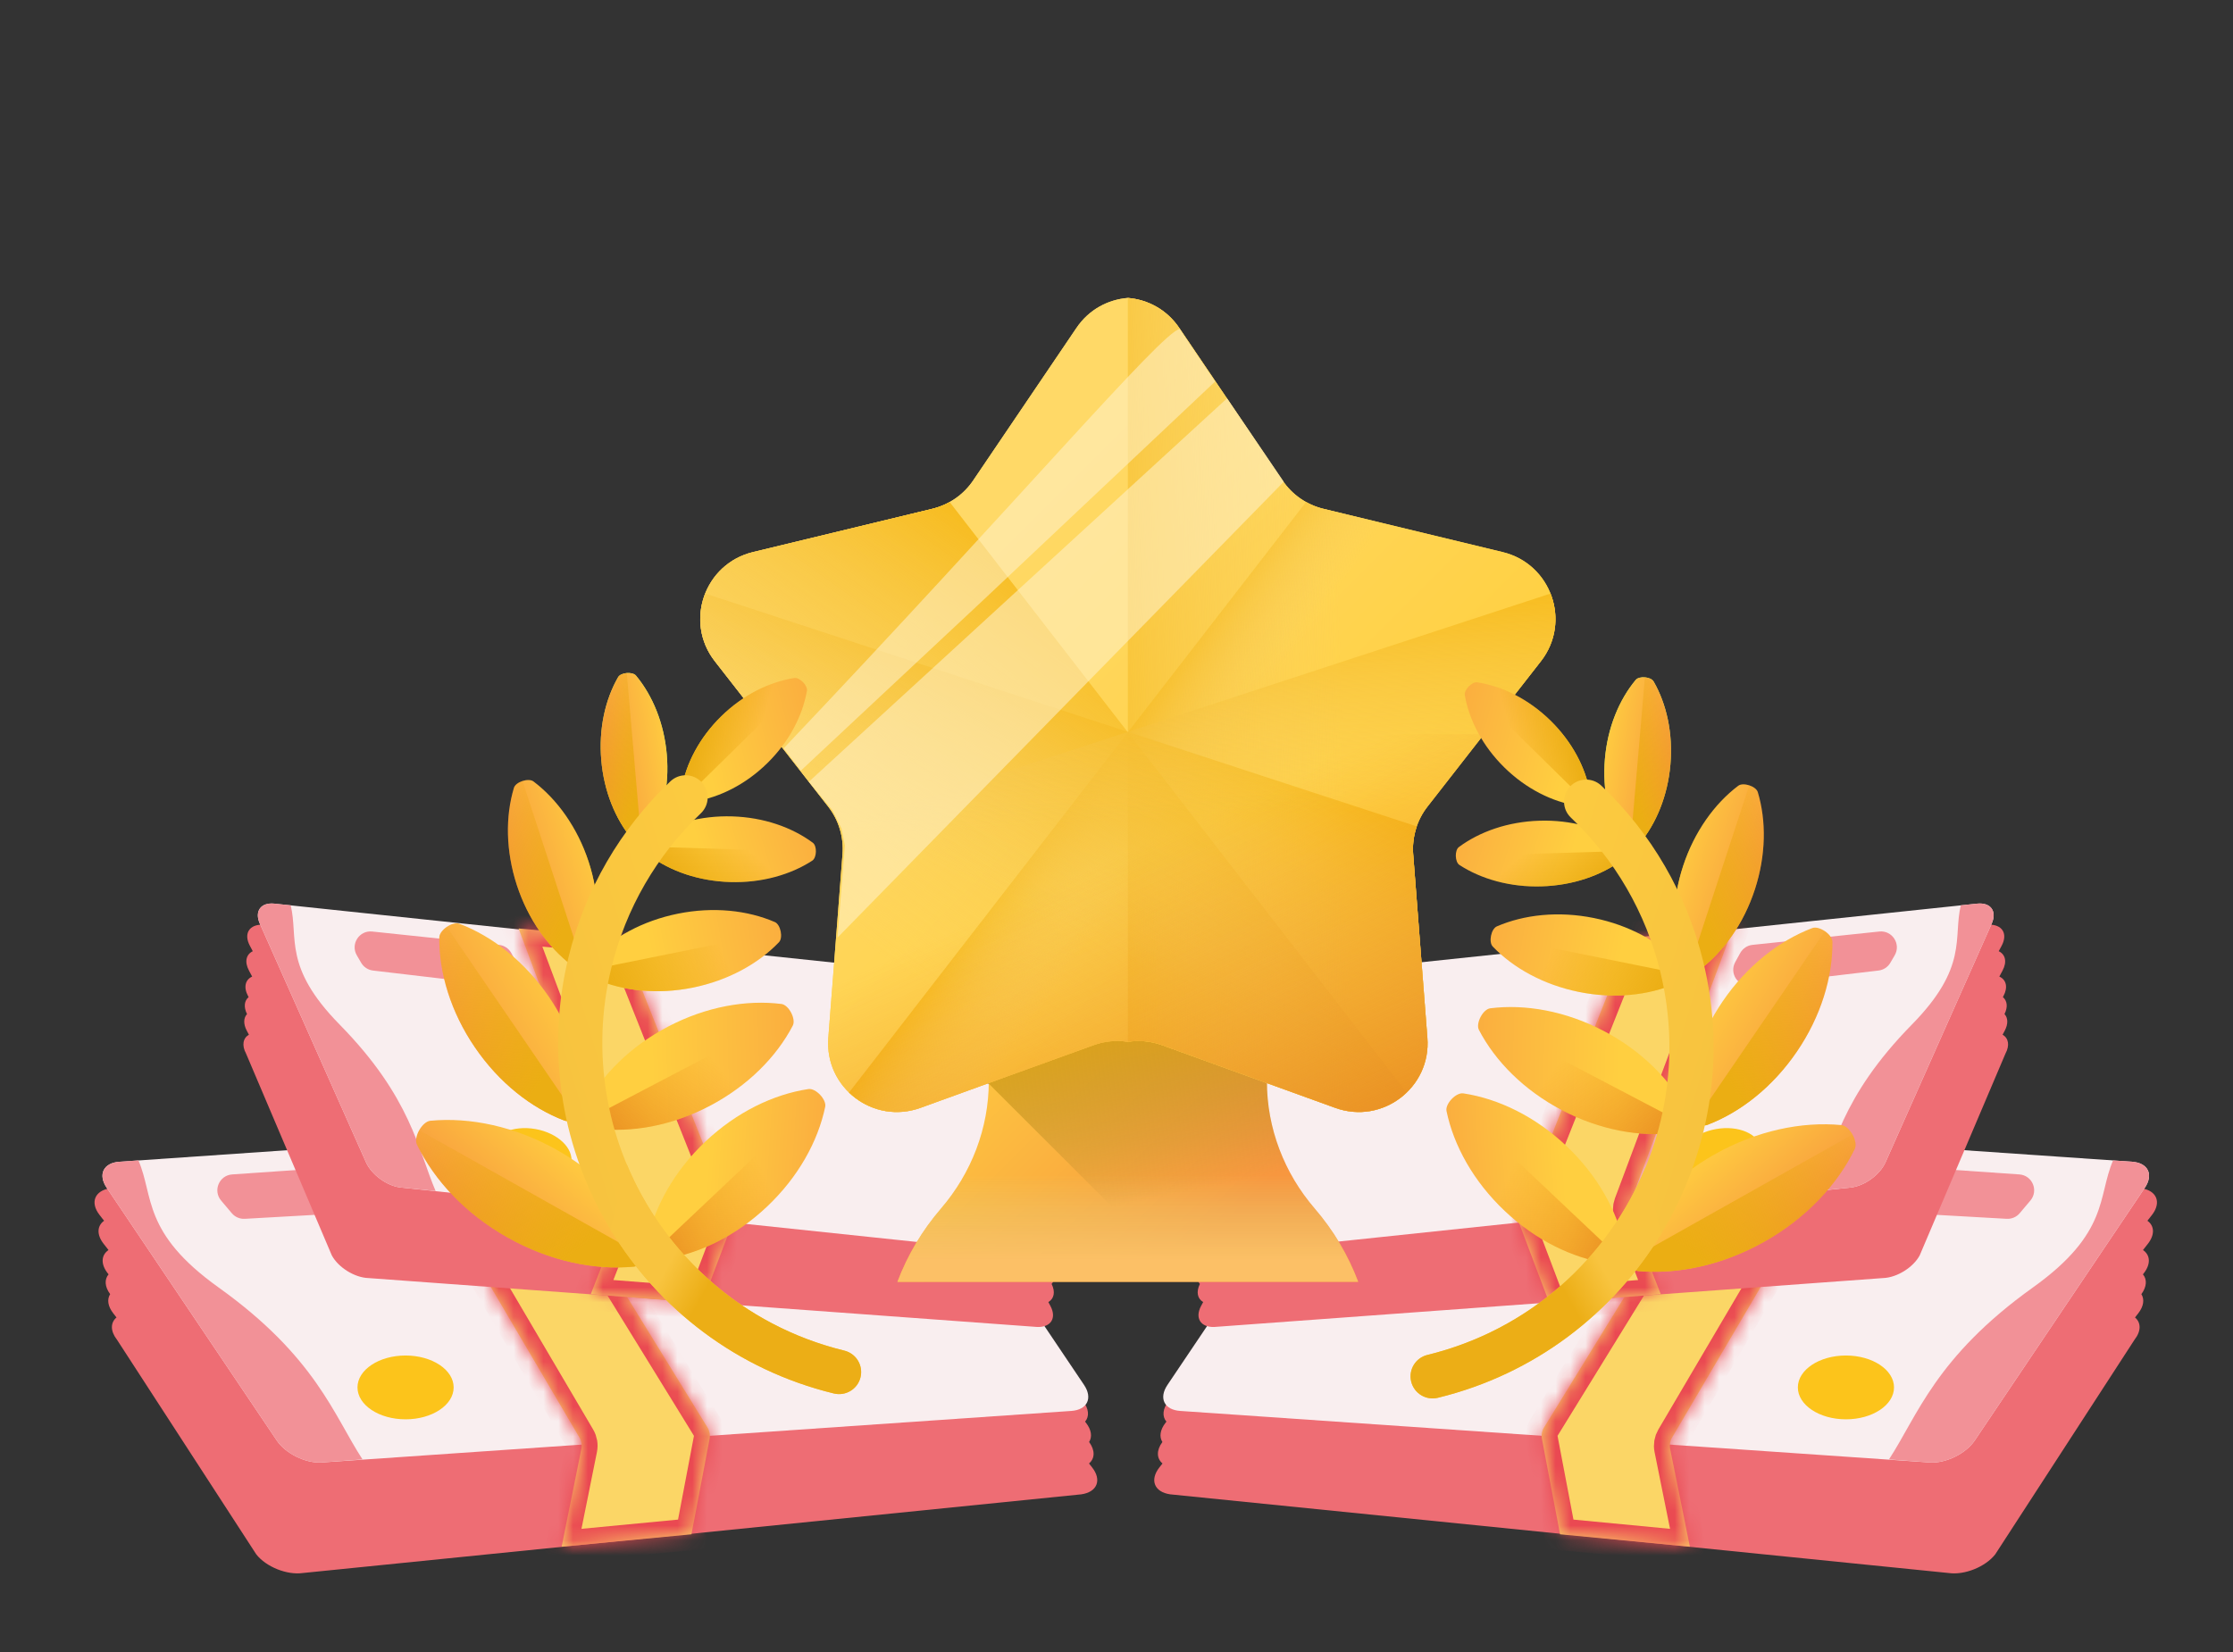
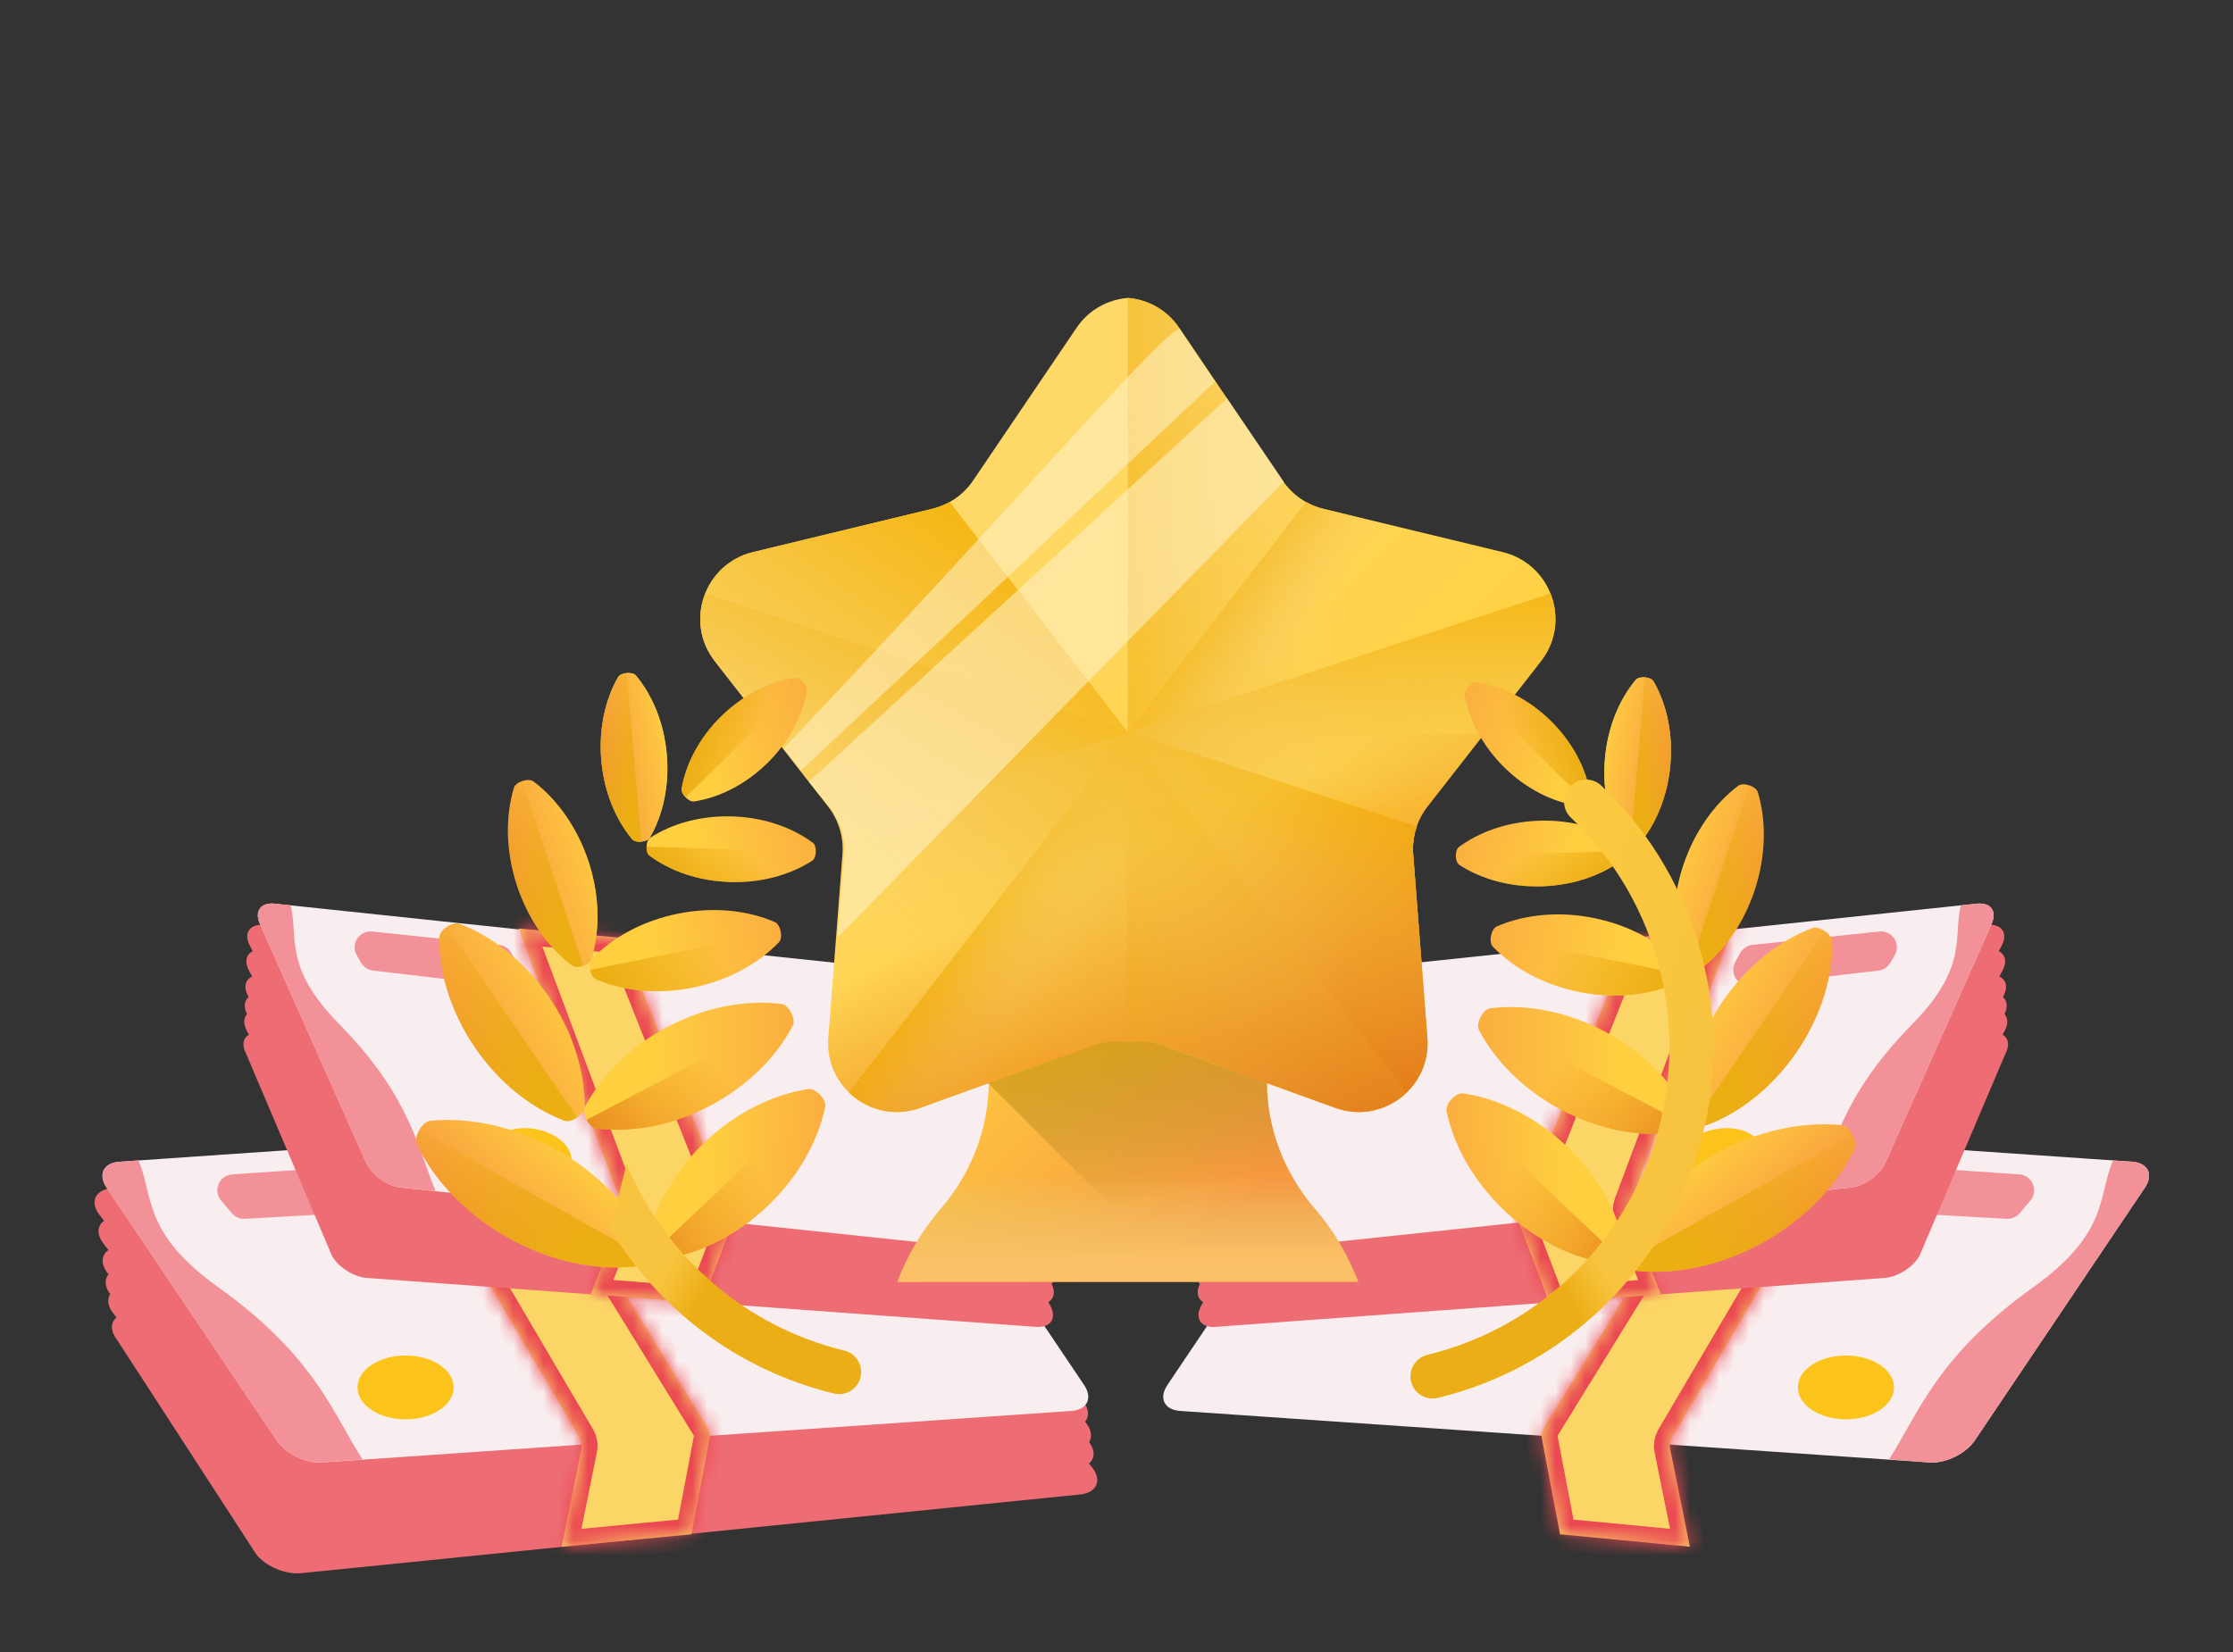
<svg xmlns="http://www.w3.org/2000/svg" width="150" height="111" viewBox="0 0 150 111" fill="none">
  <rect x="0" y="0" width="150" height="111" fill="#333333" stroke="none" />
  <g id="absolute" clip-path="url(#clip0_245_3622)">
    <g id="Group 1000008961">
      <g id="Group 1000008962">
        <g id="Group 1000008960">
          <g id="Group 1000008925">
            <path id="Union" d="M6.694 81.643C6.031 80.797 6.356 79.989 7.42 79.838L58.225 75.198C59.289 75.046 60.689 75.609 61.352 76.455L72.412 92.867C72.895 93.484 72.886 93.382 72.415 93.718L72.714 94.099C73.204 94.725 72.905 93.384 72.415 93.718L72.741 94.134C73.154 94.661 73.184 95.174 72.89 95.522L72.944 95.591C73.323 96.074 73.379 96.545 73.16 96.888C73.576 97.455 73.549 97.999 73.153 98.332L73.364 98.6C74.027 99.446 73.702 100.254 72.638 100.406L20.34 105.693C19.276 105.844 17.876 105.281 17.213 104.436L7.861 90.022C7.401 89.434 7.417 88.866 7.825 88.522L7.615 88.253C7.236 87.77 7.18 87.3 7.399 86.956C7.027 86.449 7.01 85.961 7.293 85.625L7.239 85.556C6.748 84.93 6.799 84.325 7.289 83.991L6.963 83.575C6.479 82.958 6.521 82.361 6.992 82.024L6.694 81.643Z" fill="#EE6D74" />
            <g id="Vector">
              <path d="M7.166 79.807C6.566 78.916 6.949 78.133 8.021 78.059L58.369 74.596C59.442 74.522 60.797 75.185 61.397 76.077L72.82 93.054C73.42 93.946 73.037 94.728 71.965 94.802L21.617 98.265C20.544 98.339 19.189 97.676 18.589 96.784L7.166 79.807Z" fill="#F9EEEF" />
            </g>
            <path id="Vector_2" d="M7.166 79.807L18.589 96.784C19.189 97.676 20.544 98.339 21.616 98.265L24.354 98.061C22.432 95.123 21.222 91.183 14.683 86.506C9.533 82.823 10.345 80.38 9.298 77.969L8.021 78.059C6.948 78.133 6.566 78.916 7.166 79.807Z" fill="#F29197" />
            <path id="Vector 10470" d="M38.926 96.597L27.201 76.669L35.259 76L47.526 95.915C47.666 96.142 47.716 96.413 47.666 96.675L46.447 103.091L37.728 103.925L39.053 97.349C39.105 97.091 39.06 96.823 38.926 96.597Z" fill="#FBD666" />
            <g id="Mask group">
              <mask id="mask0_245_3622" style="mask-type:alpha" maskUnits="userSpaceOnUse" x="27" y="75" width="21" height="29">
                <path id="Vector 10473" d="M38.926 96.596L27.201 76.668L35.259 75.999L47.526 95.915C47.666 96.142 47.716 96.413 47.666 96.674L46.447 103.09L37.728 103.925L39.053 97.349C39.105 97.091 39.06 96.823 38.926 96.596Z" fill="#FBD666" />
              </mask>
              <g mask="url(#mask0_245_3622)">
                <path id="Vector 10472" d="M38.926 96.596L27.201 76.668L35.259 75.999L47.526 95.915C47.666 96.142 47.716 96.413 47.666 96.674L46.447 103.09L37.728 103.925L39.053 97.349C39.105 97.091 39.06 96.823 38.926 96.596Z" stroke="#EA4952" stroke-width="2.136" />
              </g>
            </g>
            <path id="Vector 10471" d="M26.005 78.193L15.595 78.911C14.723 78.971 14.289 79.996 14.852 80.665L15.57 81.516C15.787 81.773 16.111 81.913 16.447 81.894L26.925 81.301C27.792 81.252 28.241 80.242 27.696 79.565L26.911 78.589C26.692 78.317 26.354 78.169 26.005 78.193Z" fill="#F29197" />
          </g>
          <ellipse id="Ellipse 2557" cx="27.244" cy="93.222" rx="3.23" ry="2.144" fill="#FCC41B" />
        </g>
        <g id="Group 1000008925_2">
          <path id="Union_2" d="M16.785 63.547C16.35 62.734 16.744 62.1 17.665 62.13L61.246 65.742C62.167 65.772 63.266 66.455 63.7 67.267L70.605 82.763C70.922 83.355 70.93 83.267 70.482 83.482L70.678 83.848C70.999 84.449 70.945 83.272 70.482 83.482L70.696 83.881C70.967 84.388 70.915 84.825 70.616 85.075L70.651 85.142C70.899 85.606 70.877 86.011 70.641 86.269C70.908 86.809 70.805 87.264 70.422 87.486L70.559 87.744C70.994 88.556 70.6 89.191 69.679 89.161L24.742 85.874C23.821 85.844 22.723 85.161 22.288 84.349L16.529 70.794C16.227 70.23 16.325 69.752 16.721 69.522L16.583 69.264C16.335 68.8 16.357 68.394 16.593 68.137C16.354 67.654 16.412 67.239 16.701 66.998L16.665 66.931C16.344 66.33 16.476 65.826 16.939 65.617L16.726 65.218C16.409 64.625 16.533 64.127 16.98 63.913L16.785 63.547Z" fill="#EE6D74" />
          <g id="Vector_3">
            <path d="M17.455 62.066C17.081 61.225 17.52 60.621 18.436 60.717L61.458 65.255C62.374 65.352 63.42 66.112 63.794 66.954L70.922 82.98C71.297 83.822 70.858 84.426 69.942 84.329L26.92 79.791C26.004 79.695 24.958 78.934 24.583 78.092L17.455 62.066Z" fill="#F9EEEF" />
          </g>
          <path id="Vector_4" d="M17.455 62.066L24.583 78.092C24.958 78.934 26.004 79.695 26.92 79.791L29.262 80.025C28.075 77.259 27.637 73.753 22.809 68.836C19.007 64.963 20.055 63.021 19.528 60.83L18.436 60.717C17.52 60.62 17.081 61.224 17.455 62.066Z" fill="#F29197" />
          <path id="Vector 10470_2" d="M41.762 80.894L34.836 62.386L41.739 63.016L49.122 81.593C49.22 81.84 49.222 82.116 49.128 82.365L47.169 87.546L39.684 86.958L41.756 81.657C41.852 81.412 41.854 81.14 41.762 80.894Z" fill="#FBD666" />
          <g id="Mask group_2">
            <mask id="mask1_245_3622" style="mask-type:alpha" maskUnits="userSpaceOnUse" x="34" y="62" width="16" height="26">
              <path id="Vector 10473_2" d="M41.762 80.894L34.836 62.387L41.739 63.016L49.122 81.593C49.22 81.841 49.222 82.116 49.128 82.365L47.169 87.546L39.684 86.958L41.756 81.657C41.852 81.412 41.854 81.14 41.762 80.894Z" fill="#FBD666" />
            </mask>
            <g mask="url(#mask1_245_3622)">
              <path id="Vector 10472_2" d="M41.762 80.894L34.836 62.387L41.739 63.016L49.122 81.593C49.22 81.841 49.222 82.116 49.128 82.365L47.169 87.546L39.684 86.958L41.756 81.657C41.852 81.412 41.854 81.14 41.762 80.894Z" stroke="#EA4952" stroke-width="2.136" />
            </g>
          </g>
          <path id="Vector 10471_2" d="M33.521 63.487L25.004 62.59C24.134 62.498 23.529 63.434 23.969 64.189L24.259 64.688C24.428 64.979 24.724 65.173 25.058 65.212L33.621 66.221C34.484 66.323 35.101 65.406 34.681 64.644L34.344 64.033C34.176 63.727 33.868 63.523 33.521 63.487Z" fill="#F29197" />
        </g>
      </g>
      <ellipse id="Ellipse 2557_2" cx="35.645" cy="77.671" rx="2.769" ry="1.838" transform="rotate(9.956 35.645 77.671)" fill="#FCC41B" />
    </g>
    <g id="Group 1000008963">
      <g id="Group 1000008962_2">
        <g id="Group 1000008960_2">
          <g id="Group 1000008925_3">
-             <path id="Union_3" d="M144.549 81.644C145.213 80.798 144.888 79.989 143.824 79.838L93.019 75.198C91.954 75.047 90.554 75.61 89.891 76.456L78.832 92.868C78.348 93.484 78.357 93.382 78.828 93.719L78.529 94.099C78.039 94.725 78.338 93.385 78.828 93.719L78.502 94.134C78.089 94.662 78.059 95.174 78.353 95.522L78.299 95.592C77.92 96.075 77.864 96.546 78.083 96.889C77.667 97.456 77.695 97.999 78.09 98.332L77.88 98.6C77.216 99.446 77.541 100.255 78.606 100.406L130.903 105.693C131.967 105.845 133.367 105.282 134.03 104.436L143.382 90.022C143.842 89.435 143.826 88.866 143.418 88.522L143.628 88.254C144.007 87.771 144.063 87.3 143.844 86.957C144.216 86.45 144.233 85.961 143.95 85.625L144.004 85.556C144.495 84.93 144.444 84.325 143.954 83.991L144.28 83.575C144.764 82.958 144.722 82.361 144.251 82.024L144.549 81.644Z" fill="#EE6D74" />
            <g id="Vector_5">
              <path d="M144.078 79.807C144.678 78.916 144.295 78.133 143.222 78.059L92.874 74.596C91.802 74.522 90.446 75.185 89.846 76.077L78.423 93.054C77.823 93.946 78.206 94.728 79.278 94.802L129.627 98.265C130.699 98.339 132.055 97.676 132.655 96.784L144.078 79.807Z" fill="#F9EEEF" />
            </g>
            <path id="Vector_6" d="M144.078 79.807L132.655 96.784C132.055 97.676 130.699 98.339 129.627 98.265L126.889 98.061C128.811 95.123 130.021 91.183 136.56 86.506C141.71 82.823 140.898 80.38 141.945 77.969L143.222 78.059C144.295 78.133 144.678 78.916 144.078 79.807Z" fill="#F29197" />
            <path id="Vector 10470_3" d="M112.317 96.597L124.042 76.669L115.984 76L103.717 95.915C103.577 96.142 103.527 96.413 103.577 96.675L104.796 103.091L113.515 103.925L112.19 97.349C112.138 97.091 112.183 96.823 112.317 96.597Z" fill="#FBD666" />
            <g id="Mask group_3">
              <mask id="mask2_245_3622" style="mask-type:alpha" maskUnits="userSpaceOnUse" x="103" y="75" width="22" height="29">
                <path id="Vector 10473_3" d="M112.317 96.596L124.042 76.669L115.984 75.999L103.717 95.915C103.577 96.142 103.527 96.413 103.577 96.675L104.796 103.09L113.515 103.925L112.19 97.349C112.138 97.091 112.183 96.823 112.317 96.596Z" fill="#FBD666" />
              </mask>
              <g mask="url(#mask2_245_3622)">
                <path id="Vector 10472_3" d="M112.317 96.596L124.042 76.669L115.984 75.999L103.717 95.915C103.577 96.142 103.527 96.413 103.577 96.675L104.796 103.09L113.515 103.925L112.19 97.349C112.138 97.091 112.183 96.823 112.317 96.596Z" stroke="#EA4952" stroke-width="2.136" />
              </g>
            </g>
            <path id="Vector 10471_3" d="M125.238 78.193L135.648 78.911C136.52 78.971 136.954 79.996 136.391 80.665L135.673 81.516C135.457 81.773 135.132 81.913 134.796 81.894L124.319 81.301C123.451 81.252 123.002 80.242 123.547 79.565L124.333 78.589C124.552 78.317 124.89 78.169 125.238 78.193Z" fill="#F29197" />
          </g>
          <ellipse id="Ellipse 2557_3" cx="3.23" cy="2.144" rx="3.23" ry="2.144" transform="matrix(-1 0 0 1 127.229 91.078)" fill="#FCC41B" />
        </g>
        <g id="Group 1000008925_4">
          <path id="Union_4" d="M134.459 63.547C134.893 62.734 134.499 62.1 133.578 62.13L89.997 65.742C89.076 65.772 87.978 66.455 87.543 67.267L80.638 82.763C80.321 83.355 80.314 83.267 80.761 83.482L80.566 83.848C80.244 84.449 80.298 83.272 80.761 83.482L80.548 83.881C80.277 84.388 80.328 84.825 80.628 85.075L80.592 85.142C80.344 85.606 80.366 86.011 80.602 86.269C80.335 86.809 80.439 87.264 80.822 87.486L80.684 87.744C80.25 88.556 80.644 89.191 81.565 89.161L126.501 85.874C127.422 85.844 128.521 85.161 128.955 84.349L134.715 70.794C135.016 70.23 134.919 69.752 134.523 69.522L134.661 69.264C134.909 68.8 134.887 68.394 134.651 68.137C134.89 67.654 134.832 67.239 134.543 66.998L134.578 66.931C134.9 66.33 134.768 65.826 134.304 65.617L134.518 65.218C134.835 64.625 134.711 64.127 134.263 63.913L134.459 63.547Z" fill="#EE6D74" />
          <g id="Vector_7">
            <path d="M133.788 62.066C134.163 61.225 133.724 60.621 132.807 60.717L89.786 65.255C88.87 65.352 87.824 66.112 87.449 66.954L80.321 82.98C79.947 83.822 80.386 84.426 81.302 84.329L124.323 79.791C125.24 79.695 126.286 78.934 126.66 78.092L133.788 62.066Z" fill="#F9EEEF" />
          </g>
          <path id="Vector_8" d="M133.789 62.066L126.66 78.092C126.286 78.934 125.24 79.695 124.324 79.791L121.982 80.025C123.169 77.259 123.607 73.753 128.435 68.836C132.237 64.963 131.189 63.021 131.716 60.83L132.808 60.717C133.724 60.62 134.163 61.224 133.789 62.066Z" fill="#F29197" />
          <path id="Vector 10470_4" d="M109.482 80.893L116.407 62.386L109.505 63.015L102.122 81.592C102.023 81.84 102.021 82.115 102.115 82.365L104.075 87.545L111.56 86.958L109.487 81.656C109.392 81.411 109.39 81.139 109.482 80.893Z" fill="#FBD666" />
          <g id="Mask group_4">
            <mask id="mask3_245_3622" style="mask-type:alpha" maskUnits="userSpaceOnUse" x="102" y="62" width="15" height="26">
              <path id="Vector 10473_4" d="M109.482 80.894L116.407 62.386L109.505 63.016L102.122 81.593C102.023 81.84 102.021 82.116 102.115 82.365L104.075 87.546L111.559 86.958L109.487 81.657C109.392 81.412 109.39 81.14 109.482 80.894Z" fill="#FBD666" />
            </mask>
            <g mask="url(#mask3_245_3622)">
              <path id="Vector 10472_4" d="M109.482 80.894L116.407 62.386L109.505 63.016L102.122 81.593C102.023 81.84 102.021 82.116 102.115 82.365L104.075 87.546L111.559 86.958L109.487 81.657C109.392 81.412 109.39 81.14 109.482 80.894Z" stroke="#EA4952" stroke-width="2.136" />
            </g>
          </g>
          <path id="Vector 10471_4" d="M117.723 63.487L126.239 62.59C127.109 62.498 127.714 63.434 127.274 64.189L126.984 64.688C126.815 64.979 126.52 65.173 126.186 65.212L117.622 66.221C116.759 66.323 116.142 65.406 116.562 64.644L116.899 64.033C117.068 63.727 117.375 63.523 117.723 63.487Z" fill="#F29197" />
        </g>
      </g>
      <ellipse id="Ellipse 2557_4" cx="2.769" cy="1.838" rx="2.769" ry="1.838" transform="matrix(-0.985 0.173 0.173 0.985 118.008 75.382)" fill="#FCC41B" />
    </g>
    <g id="Group">
      <path id="Vector_9" d="M91.238 86.127C90.554 84.316 89.561 82.657 88.322 81.213C86.272 78.824 85.102 75.806 85.102 72.659V59.567H66.421V72.659C66.421 75.806 65.251 78.824 63.201 81.213C61.963 82.657 60.97 84.316 60.286 86.127H91.238Z" fill="url(#paint0_linear_245_3622)" />
      <path id="Vector_10" d="M63.201 81.214C61.963 82.657 60.97 84.317 60.286 86.128H91.238C90.554 84.317 89.561 82.657 88.322 81.214C87.151 79.849 86.268 78.279 85.726 76.597H65.797C65.254 78.279 64.372 79.849 63.201 81.214Z" fill="url(#paint1_linear_245_3622)" />
      <path id="Vector_11" d="M79.747 86.127H91.239C90.554 84.316 89.561 82.657 88.322 81.213C86.272 78.824 85.102 75.806 85.102 72.659V59.567H66.421V72.659C66.421 72.709 66.418 72.759 66.418 72.809L79.747 86.127Z" fill="url(#paint2_linear_245_3622)" />
      <g id="Group_2">
        <g id="Group_3">
          <path id="Vector_12" d="M100.943 37.096L88.9 34.188C87.779 33.918 86.8 33.239 86.155 32.285L79.212 22.031C78.372 20.791 77.086 20.126 75.762 20.018C74.438 20.126 73.152 20.791 72.312 22.031L65.37 32.285C64.724 33.239 63.745 33.918 62.624 34.188L50.581 37.096C47.314 37.885 45.953 41.781 48.018 44.429L55.633 54.196C56.341 55.104 56.685 56.244 56.596 57.392L55.642 69.735C55.383 73.083 58.671 75.581 61.831 74.437L73.479 70.219C74.215 69.952 75 69.883 75.762 70.001C76.524 69.883 77.309 69.952 78.045 70.219L89.694 74.437C92.854 75.581 96.141 73.083 95.883 69.735L94.928 57.392C94.84 56.244 95.183 55.104 95.892 54.196L103.506 44.429C105.572 41.781 104.21 37.885 100.943 37.096Z" fill="url(#paint3_linear_245_3622)" />
          <path id="Vector_13" d="M78.045 70.219L89.694 74.437C92.854 75.581 96.141 73.083 95.883 69.735L94.928 57.392C94.84 56.244 95.183 55.104 95.892 54.196L103.506 44.429C105.572 41.781 104.21 37.885 100.944 37.096L88.9 34.188C87.78 33.918 86.801 33.239 86.155 32.285L79.212 22.031C78.372 20.791 77.086 20.126 75.762 20.018V70.001C76.524 69.883 77.309 69.952 78.045 70.219Z" fill="url(#paint4_linear_245_3622)" />
          <path id="Vector_14" d="M100.944 37.097L88.9 34.189C88.489 34.09 88.097 33.935 87.734 33.732L57.033 73.41C58.237 74.573 60.054 75.081 61.831 74.438L73.479 70.219C74.215 69.953 75 69.884 75.762 70.002C76.524 69.884 77.309 69.953 78.046 70.219L89.694 74.438C92.854 75.582 96.141 73.084 95.883 69.736L94.929 57.393C94.84 56.245 95.183 55.105 95.892 54.196L103.506 44.43C105.572 41.782 104.211 37.885 100.944 37.097Z" fill="url(#paint5_linear_245_3622)" />
          <path id="Vector_15" d="M50.581 37.096L62.625 34.189C63.036 34.089 63.427 33.934 63.791 33.732L94.492 73.41C93.288 74.573 91.471 75.081 89.694 74.438L78.046 70.219C77.31 69.953 76.525 69.884 75.763 70.002C75 69.884 74.215 69.953 73.479 70.219L61.831 74.438C58.671 75.582 55.383 73.084 55.642 69.736L56.596 57.393C56.685 56.245 56.342 55.105 55.633 54.196L48.018 44.43C45.953 41.781 47.314 37.885 50.581 37.096Z" fill="url(#paint6_linear_245_3622)" />
          <path id="Vector_16" d="M47.375 39.883C46.803 41.327 46.94 43.046 48.018 44.429L55.633 54.195C56.341 55.103 56.684 56.243 56.596 57.392L55.642 69.735C55.383 73.083 58.671 75.581 61.83 74.436L73.479 70.218C74.215 69.952 75 69.883 75.762 70.001C76.524 69.883 77.309 69.952 78.045 70.218L89.694 74.436C92.854 75.581 96.141 73.083 95.882 69.735L94.928 57.392C94.879 56.755 94.968 56.121 95.173 55.528L47.375 39.883Z" fill="url(#paint7_linear_245_3622)" />
          <path id="Vector_17" d="M104.154 39.883C104.726 41.327 104.589 43.046 103.511 44.429L95.896 54.195C95.188 55.103 94.844 56.243 94.933 57.392L95.887 69.735C96.146 73.083 92.858 75.581 89.698 74.436L78.05 70.218C77.314 69.952 76.529 69.883 75.767 70.001C75.005 69.883 74.219 69.952 73.484 70.218L61.835 74.436C58.675 75.581 55.388 73.083 55.646 69.735L56.6 57.392C56.65 56.755 56.561 56.121 56.356 55.528L104.154 39.883Z" fill="url(#paint8_linear_245_3622)" />
        </g>
        <path id="Vector_18" d="M99.683 49.333H51.842L55.633 54.196C56.342 55.104 56.685 56.244 56.596 57.392L55.642 69.735C55.383 73.083 58.671 75.581 61.831 74.437L73.48 70.219C74.216 69.952 75.001 69.883 75.763 70.001C76.525 69.883 77.31 69.952 78.046 70.219L89.694 74.437C92.854 75.581 96.142 73.083 95.883 69.735L94.929 57.392C94.84 56.244 95.184 55.104 95.892 54.196L99.683 49.333Z" fill="url(#paint9_linear_245_3622)" />
      </g>
      <g id="Group_4">
        <g id="Group_5">
-           <path id="Vector_19" d="M100.943 37.096L88.9 34.188C87.779 33.918 86.8 33.239 86.155 32.285L79.212 22.031C78.372 20.791 77.086 20.126 75.762 20.018C74.438 20.126 73.152 20.791 72.312 22.031L65.37 32.285C64.724 33.239 63.745 33.918 62.624 34.188L50.581 37.096C47.314 37.885 45.953 41.781 48.018 44.429L55.633 54.196C56.341 55.104 56.685 56.244 56.596 57.392L55.642 69.735C55.383 73.083 58.671 75.581 61.831 74.437L73.479 70.219C74.215 69.952 75 69.883 75.762 70.001C76.524 69.883 77.309 69.952 78.045 70.219L89.694 74.437C92.854 75.581 96.141 73.083 95.883 69.735L94.928 57.392C94.84 56.244 95.183 55.104 95.892 54.196L103.506 44.429C105.572 41.781 104.21 37.885 100.943 37.096Z" fill="url(#paint10_linear_245_3622)" />
          <path id="Vector_20" d="M78.045 70.219L89.694 74.437C92.854 75.581 96.141 73.083 95.883 69.735L94.928 57.392C94.84 56.244 95.183 55.104 95.892 54.196L103.506 44.429C105.572 41.781 104.21 37.885 100.944 37.096L88.9 34.188C87.78 33.918 86.801 33.239 86.155 32.285L79.212 22.031C78.372 20.791 77.086 20.126 75.762 20.018V70.001C76.524 69.883 77.309 69.952 78.045 70.219Z" fill="url(#paint11_linear_245_3622)" />
          <path id="Vector_21" d="M100.944 37.097L88.9 34.189C88.489 34.09 88.097 33.935 87.734 33.732L57.033 73.41C58.237 74.573 60.054 75.081 61.831 74.438L73.479 70.219C74.215 69.953 75 69.884 75.762 70.002C76.524 69.884 77.309 69.953 78.046 70.219L89.694 74.438C92.854 75.582 96.141 73.084 95.883 69.736L94.929 57.393C94.84 56.245 95.183 55.105 95.892 54.196L103.506 44.43C105.572 41.782 104.211 37.885 100.944 37.097Z" fill="url(#paint12_linear_245_3622)" />
          <path id="Vector_22" d="M50.581 37.096L62.625 34.189C63.036 34.089 63.427 33.934 63.791 33.732L94.492 73.41C93.288 74.573 91.471 75.081 89.694 74.438L78.046 70.219C77.31 69.953 76.525 69.884 75.763 70.002C75 69.884 74.215 69.953 73.479 70.219L61.831 74.438C58.671 75.582 55.383 73.084 55.642 69.736L56.596 57.393C56.685 56.245 56.342 55.105 55.633 54.196L48.018 44.43C45.953 41.781 47.314 37.885 50.581 37.096Z" fill="url(#paint13_linear_245_3622)" />
          <path id="Vector_23" d="M47.375 39.883C46.803 41.327 46.94 43.046 48.018 44.429L55.633 54.195C56.341 55.103 56.684 56.243 56.596 57.392L55.642 69.735C55.383 73.083 58.671 75.581 61.83 74.436L73.479 70.218C74.215 69.952 75 69.883 75.762 70.001C76.524 69.883 77.309 69.952 78.045 70.218L89.694 74.436C92.854 75.581 96.141 73.083 95.882 69.735L94.928 57.392C94.879 56.755 94.968 56.121 95.173 55.528L47.375 39.883Z" fill="url(#paint14_linear_245_3622)" />
          <path id="Vector_24" d="M104.154 39.883C104.726 41.327 104.589 43.046 103.511 44.429L95.896 54.195C95.188 55.103 94.844 56.243 94.933 57.392L95.887 69.735C96.146 73.083 92.858 75.581 89.698 74.436L78.05 70.218C77.314 69.952 76.529 69.883 75.767 70.001C75.005 69.883 74.219 69.952 73.484 70.218L61.835 74.436C58.675 75.581 55.388 73.083 55.646 69.735L56.6 57.392C56.65 56.755 56.561 56.121 56.356 55.528L104.154 39.883Z" fill="url(#paint15_linear_245_3622)" />
        </g>
        <path id="Vector_25" d="M99.683 49.333H51.842L55.633 54.196C56.342 55.104 56.685 56.244 56.596 57.392L55.642 69.735C55.383 73.083 58.671 75.581 61.831 74.437L73.48 70.219C74.216 69.952 75.001 69.883 75.763 70.001C76.525 69.883 77.31 69.952 78.046 70.219L89.694 74.437C92.854 75.581 96.142 73.083 95.883 69.735L94.929 57.392C94.84 56.244 95.184 55.104 95.892 54.196L99.683 49.333Z" fill="url(#paint16_linear_245_3622)" />
      </g>
      <g id="Group 1000008945">
        <g id="Group_6">
          <g id="Group_7">
            <path id="Vector_26" d="M101.055 51.568C102.518 53.005 104.276 53.877 105.967 54.142C106.322 54.197 106.874 53.636 106.812 53.283C106.518 51.598 105.615 49.856 104.153 48.42C102.69 46.983 100.932 46.11 99.241 45.846C98.886 45.79 98.334 46.352 98.396 46.705C98.69 48.39 99.593 50.131 101.055 51.568Z" fill="url(#paint17_linear_245_3622)" />
            <path id="Vector_27" d="M98.663 46.12L106.546 53.864C106.721 53.686 106.844 53.458 106.813 53.281C106.519 51.596 105.616 49.855 104.153 48.418C102.69 46.981 100.932 46.109 99.241 45.844C99.064 45.816 98.837 45.943 98.663 46.12Z" fill="url(#paint18_linear_245_3622)" />
          </g>
          <g id="Group_8">
            <g id="Group_9">
              <path id="Vector_28" d="M107.809 50.989C107.627 53.092 108.07 55.056 108.939 56.568C109.122 56.885 109.906 56.952 110.14 56.671C111.256 55.329 112.028 53.469 112.209 51.366C112.39 49.264 111.948 47.299 111.078 45.787C110.896 45.47 110.111 45.403 109.878 45.684C108.762 47.026 107.99 48.887 107.809 50.989Z" fill="url(#paint19_linear_245_3622)" />
              <path id="Vector_29" d="M107.809 50.989C107.627 53.092 108.07 55.056 108.939 56.568C109.122 56.885 109.906 56.952 110.14 56.671C111.256 55.329 112.028 53.469 112.209 51.366C112.39 49.264 111.948 47.299 111.078 45.787C110.896 45.47 110.111 45.403 109.878 45.684C108.762 47.026 107.99 48.887 107.809 50.989Z" fill="url(#paint20_linear_245_3622)" />
              <path id="Vector_30" d="M110.497 45.512L109.52 56.844C109.768 56.866 110.023 56.812 110.14 56.672C111.256 55.33 112.028 53.469 112.209 51.367C112.39 49.264 111.948 47.299 111.078 45.788C110.987 45.629 110.745 45.533 110.497 45.512Z" fill="url(#paint21_linear_245_3622)" />
            </g>
            <g id="Group_10">
              <path id="Vector_31" d="M103.415 55.144C105.526 55.08 107.464 55.63 108.927 56.582C109.233 56.781 109.257 57.568 108.963 57.786C107.561 58.824 105.659 59.492 103.548 59.556C101.437 59.62 99.498 59.069 98.036 58.118C97.73 57.918 97.706 57.132 98 56.914C99.402 55.875 101.304 55.208 103.415 55.144Z" fill="url(#paint22_linear_245_3622)" />
              <path id="Vector_32" d="M97.793 57.522L109.17 57.177C109.178 57.425 109.11 57.677 108.963 57.785C107.561 58.824 105.659 59.491 103.548 59.556C101.437 59.62 99.499 59.069 98.036 58.117C97.883 58.018 97.801 57.771 97.793 57.522Z" fill="url(#paint23_linear_245_3622)" />
            </g>
          </g>
          <g id="Group_11">
            <g id="Group_12">
              <g id="Vector_33">
                <path d="M113.063 58.186C112.31 60.489 112.29 62.801 112.867 64.719C112.987 65.12 113.847 65.4 114.182 65.147C115.78 63.939 117.13 62.061 117.883 59.758C118.635 57.455 118.655 55.143 118.079 53.226C117.958 52.824 117.098 52.544 116.764 52.797C115.165 54.005 113.815 55.883 113.063 58.186Z" fill="url(#paint24_linear_245_3622)" />
                <path d="M113.063 58.186C112.31 60.489 112.29 62.801 112.867 64.719C112.987 65.12 113.847 65.4 114.182 65.147C115.78 63.939 117.13 62.061 117.883 59.758C118.635 57.455 118.655 55.143 118.079 53.226C117.958 52.824 117.098 52.544 116.764 52.797C115.165 54.005 113.815 55.883 113.063 58.186Z" fill="url(#paint25_linear_245_3622)" />
              </g>
              <path id="Vector_34" d="M117.502 52.766L113.444 65.179C113.716 65.268 114.015 65.274 114.182 65.148C115.78 63.94 117.13 62.061 117.883 59.758C118.636 57.456 118.655 55.144 118.079 53.226C118.018 53.026 117.773 52.855 117.502 52.766Z" fill="url(#paint26_linear_245_3622)" />
            </g>
            <g id="Group_13">
              <path id="Vector_35" d="M107.064 61.682C109.44 62.162 111.462 63.284 112.848 64.73C113.138 65.033 112.958 65.918 112.573 66.085C110.734 66.879 108.434 67.128 106.058 66.648C103.682 66.168 101.659 65.046 100.274 63.6C99.984 63.297 100.163 62.412 100.548 62.245C102.388 61.451 104.688 61.202 107.064 61.682Z" fill="url(#paint27_linear_245_3622)" />
              <path id="Vector_36" d="M100.158 62.872L112.964 65.459C112.907 65.739 112.766 66.002 112.573 66.085C110.734 66.88 108.433 67.128 106.057 66.648C103.681 66.168 101.659 65.047 100.274 63.6C100.128 63.449 100.101 63.152 100.158 62.872Z" fill="url(#paint28_linear_245_3622)" />
            </g>
          </g>
          <g id="Group_14">
            <g id="Group_15">
              <path id="Vector_37" d="M115.724 67.275C114.1 69.651 113.309 72.281 113.328 74.659C113.332 75.156 114.219 75.761 114.685 75.584C116.909 74.737 119.072 73.044 120.696 70.668C122.32 68.292 123.111 65.662 123.091 63.284C123.087 62.786 122.201 62.181 121.735 62.359C119.511 63.206 117.348 64.899 115.724 67.275Z" fill="url(#paint29_linear_245_3622)" />
              <path id="Vector_38" d="M122.587 62.568L113.835 75.374C114.115 75.566 114.453 75.673 114.686 75.584C116.91 74.737 119.073 73.043 120.697 70.668C122.321 68.292 123.112 65.662 123.092 63.284C123.09 63.035 122.868 62.76 122.587 62.568Z" fill="url(#paint30_linear_245_3622)" />
            </g>
            <g id="Group_16">
              <path id="Vector_39" d="M107.725 69.269C110.274 70.605 112.206 72.555 113.305 74.664C113.535 75.106 113.036 76.056 112.541 76.118C110.18 76.414 107.475 75.933 104.926 74.597C102.377 73.261 100.444 71.31 99.346 69.202C99.116 68.76 99.615 67.81 100.109 67.748C102.471 67.452 105.176 67.932 107.725 69.269Z" fill="url(#paint31_linear_245_3622)" />
              <path id="Vector_40" d="M99.455 68.333L113.194 75.535C113.036 75.835 112.788 76.088 112.541 76.119C110.179 76.415 107.474 75.934 104.925 74.598C102.376 73.262 100.444 71.311 99.345 69.203C99.23 68.982 99.297 68.634 99.455 68.333Z" fill="url(#paint32_linear_245_3622)" />
            </g>
          </g>
          <g id="Group_17">
            <g id="Group_18">
              <g id="Group_19">
                <path id="Vector_41" d="M105.215 76.992C107.306 78.968 108.636 81.37 109.122 83.698C109.223 84.185 108.485 84.965 107.992 84.89C105.64 84.535 103.166 83.34 101.076 81.363C98.985 79.386 97.654 76.985 97.169 74.657C97.067 74.17 97.806 73.39 98.298 73.465C100.651 73.82 103.124 75.015 105.215 76.992Z" fill="url(#paint33_linear_245_3622)" />
                <path id="Vector_42" d="M97.511 73.85L108.78 84.504C108.547 84.751 108.239 84.927 107.993 84.89C105.64 84.535 103.167 83.34 101.076 81.363C98.986 79.386 97.655 76.985 97.169 74.657C97.118 74.413 97.278 74.097 97.511 73.85Z" fill="url(#paint34_linear_245_3622)" />
              </g>
              <path id="Vector_43" d="M115.196 77.554C112.38 79.137 110.276 81.39 109.112 83.791C108.869 84.294 109.459 85.344 110.016 85.397C112.674 85.649 115.692 85.021 118.508 83.438C121.323 81.854 123.428 79.602 124.591 77.2C124.835 76.697 124.244 75.648 123.688 75.595C121.03 75.342 118.011 75.971 115.196 77.554Z" fill="url(#paint35_linear_245_3622)" />
              <path id="Vector_44" d="M124.439 76.229L109.263 84.763C109.45 85.094 109.737 85.37 110.015 85.397C112.673 85.649 115.692 85.021 118.507 83.437C121.323 81.854 123.427 79.602 124.591 77.2C124.712 76.948 124.626 76.56 124.439 76.229Z" fill="url(#paint36_linear_245_3622)" />
            </g>
          </g>
          <path id="Vector_45" d="M96.588 93.919C95.793 94.114 94.99 93.626 94.796 92.831C94.602 92.036 95.09 91.234 95.886 91.04C107.296 88.255 114.315 76.715 111.532 65.314C110.561 61.334 108.483 57.746 105.525 54.939C104.931 54.376 104.907 53.437 105.471 52.844C106.035 52.25 106.974 52.225 107.568 52.789C110.94 55.988 113.308 60.077 114.414 64.611C117.584 77.599 109.587 90.747 96.588 93.919Z" fill="url(#paint37_linear_245_3622)" />
          <path id="Vector_46" d="M110.514 78.483C108 84.54 102.734 89.367 95.885 91.039C95.089 91.233 94.601 92.035 94.795 92.83C94.989 93.626 95.792 94.113 96.588 93.918C103.106 92.328 108.366 88.228 111.592 82.899L110.514 78.483Z" fill="url(#paint38_linear_245_3622)" />
        </g>
        <g id="Group_20">
          <g id="Group_21">
            <path id="Vector_47" d="M51.545 51.277C50.082 52.714 48.324 53.587 46.633 53.851C46.279 53.907 45.727 53.345 45.788 52.992C46.082 51.307 46.985 49.566 48.448 48.129C49.911 46.693 51.669 45.82 53.36 45.555C53.714 45.5 54.266 46.061 54.205 46.414C53.911 48.099 53.008 49.841 51.545 51.277Z" fill="url(#paint39_linear_245_3622)" />
            <path id="Vector_48" d="M53.938 45.83L46.054 53.574C45.879 53.396 45.757 53.168 45.788 52.991C46.082 51.306 46.985 49.565 48.447 48.128C49.91 46.691 51.668 45.819 53.359 45.554C53.536 45.526 53.763 45.653 53.938 45.83Z" fill="url(#paint40_linear_245_3622)" />
          </g>
          <g id="Group_22">
            <g id="Group_23">
              <path id="Vector_49" d="M44.791 50.7C44.973 52.802 44.53 54.767 43.66 56.279C43.478 56.596 42.694 56.663 42.46 56.382C41.344 55.04 40.572 53.179 40.391 51.077C40.21 48.974 40.652 47.01 41.522 45.498C41.704 45.181 42.489 45.114 42.722 45.395C43.838 46.737 44.61 48.597 44.791 50.7Z" fill="url(#paint41_linear_245_3622)" />
              <path id="Vector_50" d="M44.791 50.7C44.973 52.802 44.53 54.767 43.66 56.279C43.478 56.596 42.694 56.663 42.46 56.382C41.344 55.04 40.572 53.179 40.391 51.077C40.21 48.974 40.652 47.01 41.522 45.498C41.704 45.181 42.489 45.114 42.722 45.395C43.838 46.737 44.61 48.597 44.791 50.7Z" fill="url(#paint42_linear_245_3622)" />
              <path id="Vector_51" d="M42.103 45.222L43.08 56.554C42.831 56.576 42.577 56.522 42.46 56.382C41.344 55.04 40.572 53.179 40.391 51.077C40.21 48.974 40.652 47.01 41.522 45.498C41.613 45.339 41.855 45.243 42.103 45.222Z" fill="url(#paint43_linear_245_3622)" />
            </g>
            <g id="Group_24">
              <path id="Vector_52" d="M49.185 54.854C47.074 54.79 45.136 55.34 43.673 56.292C43.367 56.491 43.343 57.278 43.637 57.496C45.04 58.534 46.942 59.202 49.053 59.266C51.163 59.33 53.102 58.779 54.564 57.828C54.87 57.628 54.894 56.842 54.6 56.624C53.198 55.585 51.296 54.918 49.185 54.854Z" fill="url(#paint44_linear_245_3622)" />
              <path id="Vector_53" d="M54.807 57.233L43.429 56.887C43.422 57.136 43.489 57.387 43.636 57.496C45.039 58.534 46.941 59.202 49.052 59.266C51.163 59.33 53.101 58.779 54.564 57.828C54.717 57.728 54.799 57.481 54.807 57.233Z" fill="url(#paint45_linear_245_3622)" />
            </g>
          </g>
          <g id="Group_25">
            <g id="Group_26">
              <g id="Vector_54">
                <path d="M39.538 57.896C40.291 60.199 40.311 62.511 39.734 64.428C39.614 64.829 38.754 65.11 38.419 64.857C36.821 63.648 35.471 61.77 34.718 59.468C33.966 57.164 33.946 54.853 34.522 52.935C34.643 52.534 35.503 52.253 35.837 52.506C37.435 53.715 38.785 55.593 39.538 57.896Z" fill="url(#paint46_linear_245_3622)" />
                <path d="M39.538 57.896C40.291 60.199 40.311 62.511 39.734 64.428C39.614 64.829 38.754 65.11 38.419 64.857C36.821 63.648 35.471 61.77 34.718 59.468C33.966 57.164 33.946 54.853 34.522 52.935C34.643 52.534 35.503 52.253 35.837 52.506C37.435 53.715 38.785 55.593 39.538 57.896Z" fill="url(#paint47_linear_245_3622)" />
              </g>
              <path id="Vector_55" d="M35.1 52.475L39.157 64.888C38.885 64.976 38.587 64.983 38.419 64.857C36.821 63.648 35.471 61.77 34.718 59.467C33.966 57.164 33.946 54.852 34.522 52.935C34.583 52.734 34.828 52.564 35.1 52.475Z" fill="url(#paint48_linear_245_3622)" />
            </g>
            <g id="Group_27">
              <path id="Vector_56" d="M45.536 61.391C43.161 61.871 41.138 62.993 39.753 64.439C39.463 64.742 39.642 65.628 40.027 65.794C41.867 66.589 44.167 66.838 46.543 66.358C48.919 65.877 50.941 64.756 52.327 63.309C52.617 63.007 52.437 62.121 52.052 61.955C50.213 61.16 47.913 60.911 45.536 61.391Z" fill="url(#paint49_linear_245_3622)" />
              <path id="Vector_57" d="M52.443 62.581L39.637 65.168C39.694 65.448 39.835 65.711 40.028 65.794C41.867 66.589 44.167 66.838 46.543 66.358C48.919 65.878 50.941 64.756 52.327 63.31C52.472 63.158 52.5 62.861 52.443 62.581Z" fill="url(#paint50_linear_245_3622)" />
            </g>
          </g>
          <g id="Group_28">
            <g id="Group_29">
              <path id="Vector_58" d="M36.876 66.985C38.5 69.361 39.291 71.991 39.272 74.368C39.267 74.866 38.381 75.471 37.915 75.294C35.691 74.447 33.528 72.753 31.904 70.377C30.28 68.001 29.489 65.372 29.508 62.994C29.512 62.496 30.399 61.891 30.865 62.069C33.089 62.916 35.252 64.609 36.876 66.985Z" fill="url(#paint51_linear_245_3622)" />
              <path id="Vector_59" d="M30.013 62.278L38.766 75.084C38.485 75.275 38.147 75.382 37.914 75.294C35.691 74.447 33.527 72.753 31.903 70.377C30.279 68.001 29.488 65.372 29.508 62.994C29.51 62.745 29.732 62.469 30.013 62.278Z" fill="url(#paint52_linear_245_3622)" />
            </g>
            <g id="Group_30">
              <path id="Vector_60" d="M44.876 68.978C42.327 70.315 40.394 72.266 39.295 74.374C39.066 74.816 39.565 75.766 40.059 75.828C42.42 76.124 45.125 75.643 47.674 74.307C50.223 72.971 52.156 71.02 53.255 68.912C53.484 68.47 52.985 67.52 52.491 67.458C50.13 67.162 47.425 67.642 44.876 68.978Z" fill="url(#paint53_linear_245_3622)" />
              <path id="Vector_61" d="M53.144 68.043L39.406 75.244C39.564 75.544 39.812 75.797 40.059 75.829C42.42 76.124 45.126 75.644 47.675 74.308C50.223 72.972 52.156 71.021 53.255 68.912C53.37 68.691 53.302 68.343 53.144 68.043Z" fill="url(#paint54_linear_245_3622)" />
            </g>
          </g>
          <g id="Group_31">
            <g id="Group_32">
              <g id="Group_33">
                <path id="Vector_62" d="M47.386 76.702C45.295 78.679 43.964 81.08 43.479 83.408C43.377 83.895 44.116 84.675 44.608 84.601C46.961 84.245 49.434 83.05 51.525 81.073C53.616 79.097 54.947 76.695 55.432 74.368C55.533 73.88 54.795 73.1 54.302 73.175C51.95 73.53 49.477 74.725 47.386 76.702Z" fill="url(#paint55_linear_245_3622)" />
                <path id="Vector_63" d="M55.089 73.56L43.82 84.214C44.054 84.461 44.361 84.637 44.608 84.6C46.96 84.245 49.434 83.049 51.524 81.073C53.615 79.096 54.946 76.694 55.431 74.367C55.482 74.123 55.323 73.806 55.089 73.56Z" fill="url(#paint56_linear_245_3622)" />
              </g>
              <path id="Vector_64" d="M37.405 77.264C40.22 78.848 42.325 81.1 43.488 83.502C43.732 84.005 43.141 85.054 42.585 85.107C39.927 85.36 36.908 84.731 34.093 83.148C31.277 81.565 29.173 79.312 28.009 76.911C27.766 76.408 28.356 75.358 28.913 75.305C31.571 75.053 34.589 75.681 37.405 77.264Z" fill="url(#paint57_linear_245_3622)" />
              <path id="Vector_65" d="M28.162 75.94L43.337 84.474C43.15 84.805 42.864 85.081 42.585 85.107C39.927 85.36 36.909 84.732 34.093 83.148C31.278 81.565 29.174 79.313 28.01 76.911C27.888 76.659 27.975 76.271 28.162 75.94Z" fill="url(#paint58_linear_245_3622)" />
            </g>
          </g>
-           <path id="Vector_66" d="M56.012 93.629C56.808 93.824 57.611 93.336 57.805 92.541C57.999 91.746 57.511 90.944 56.715 90.75C45.305 87.965 38.286 76.425 41.069 65.024C42.04 61.044 44.117 57.456 47.076 54.649C47.67 54.086 47.694 53.147 47.13 52.554C46.566 51.96 45.627 51.935 45.033 52.499C41.661 55.698 39.293 59.786 38.187 64.321C35.017 77.309 43.014 90.457 56.012 93.629Z" fill="url(#paint59_linear_245_3622)" />
          <path id="Vector_67" d="M42.087 78.193C44.601 84.251 49.867 89.078 56.716 90.749C57.511 90.944 57.999 91.746 57.805 92.541C57.611 93.336 56.809 93.823 56.013 93.629C49.494 92.038 44.234 87.939 41.009 82.609L42.087 78.193Z" fill="url(#paint60_linear_245_3622)" />
        </g>
      </g>
    </g>
    <g id="Vector 10468">
      <path d="M54.333 52.527L82.427 26.763L86.238 32.367L56.259 62.999L56.757 56.812L56.53 55.668L55.921 54.449L54.333 52.527Z" fill="#FFF2CB" fill-opacity="0.55" />
      <path d="M52.64 50.282C68.362 33.719 78.033 22.306 79.244 22.105L81.625 25.635L66.103 40.271L53.8 51.776L52.64 50.282Z" fill="#FFF2CB" fill-opacity="0.55" />
    </g>
  </g>
  <defs>
    <linearGradient id="paint0_linear_245_3622" x1="65.004" y1="66.309" x2="81.61" y2="82.975" gradientUnits="userSpaceOnUse">
      <stop stop-color="#FFCF40" />
      <stop offset="1" stop-color="#F7973F" />
    </linearGradient>
    <linearGradient id="paint1_linear_245_3622" x1="75.762" y1="78.92" x2="75.762" y2="84.716" gradientUnits="userSpaceOnUse">
      <stop stop-color="#E4CC74" stop-opacity="0" />
      <stop offset="1" stop-color="#FCC066" />
    </linearGradient>
    <linearGradient id="paint2_linear_245_3622" x1="78.986" y1="80.218" x2="75.822" y2="65.197" gradientUnits="userSpaceOnUse">
      <stop stop-color="#8C7027" stop-opacity="0" />
      <stop offset="1" stop-color="#E6A708" />
    </linearGradient>
    <linearGradient id="paint3_linear_245_3622" x1="62.97" y1="38.766" x2="86.019" y2="61.834" gradientUnits="userSpaceOnUse">
      <stop stop-color="#FFD967" />
      <stop offset="1" stop-color="#FFD041" />
    </linearGradient>
    <linearGradient id="paint4_linear_245_3622" x1="90.096" y1="43.683" x2="66.439" y2="44.533" gradientUnits="userSpaceOnUse">
      <stop stop-color="#F6CF6C" stop-opacity="0" />
      <stop offset="0.996" stop-color="#F5B100" stop-opacity="0.996" />
    </linearGradient>
    <linearGradient id="paint5_linear_245_3622" x1="78.938" y1="55.04" x2="71.35" y2="49.68" gradientUnits="userSpaceOnUse">
      <stop stop-color="#F6CF6C" stop-opacity="0" />
      <stop offset="0.996" stop-color="#F5B100" stop-opacity="0.996" />
    </linearGradient>
    <linearGradient id="paint6_linear_245_3622" x1="63.973" y1="67.632" x2="83.097" y2="40.862" gradientUnits="userSpaceOnUse">
      <stop stop-color="#F6CF6C" stop-opacity="0" />
      <stop offset="1" stop-color="#F5B100" stop-opacity="0.996" />
    </linearGradient>
    <linearGradient id="paint7_linear_245_3622" x1="69.092" y1="61.336" x2="78.532" y2="42.048" gradientUnits="userSpaceOnUse">
      <stop stop-color="#F6CF6C" stop-opacity="0" />
      <stop offset="0.996" stop-color="#F5B100" stop-opacity="0.996" />
    </linearGradient>
    <linearGradient id="paint8_linear_245_3622" x1="80.011" y1="54.954" x2="79.078" y2="37.334" gradientUnits="userSpaceOnUse">
      <stop stop-color="#F6CF6C" stop-opacity="0" />
      <stop offset="0.996" stop-color="#F5B100" stop-opacity="0.996" />
    </linearGradient>
    <linearGradient id="paint9_linear_245_3622" x1="62.958" y1="62.985" x2="78.614" y2="97.791" gradientUnits="userSpaceOnUse">
      <stop stop-color="#E9750A" stop-opacity="0" />
      <stop offset="1" stop-color="#D76715" />
    </linearGradient>
    <linearGradient id="paint10_linear_245_3622" x1="62.97" y1="38.766" x2="86.019" y2="61.834" gradientUnits="userSpaceOnUse">
      <stop stop-color="#FFD967" />
      <stop offset="1" stop-color="#FFD041" />
    </linearGradient>
    <linearGradient id="paint11_linear_245_3622" x1="90.096" y1="43.683" x2="66.439" y2="44.533" gradientUnits="userSpaceOnUse">
      <stop stop-color="#F6CF6C" stop-opacity="0" />
      <stop offset="0.996" stop-color="#F5B100" stop-opacity="0.996" />
    </linearGradient>
    <linearGradient id="paint12_linear_245_3622" x1="78.938" y1="55.04" x2="71.35" y2="49.68" gradientUnits="userSpaceOnUse">
      <stop stop-color="#F6CF6C" stop-opacity="0" />
      <stop offset="0.996" stop-color="#F5B100" stop-opacity="0.996" />
    </linearGradient>
    <linearGradient id="paint13_linear_245_3622" x1="63.973" y1="67.632" x2="83.097" y2="40.862" gradientUnits="userSpaceOnUse">
      <stop stop-color="#F6CF6C" stop-opacity="0" />
      <stop offset="1" stop-color="#F5B100" stop-opacity="0.996" />
    </linearGradient>
    <linearGradient id="paint14_linear_245_3622" x1="69.092" y1="61.336" x2="78.532" y2="42.048" gradientUnits="userSpaceOnUse">
      <stop stop-color="#F6CF6C" stop-opacity="0" />
      <stop offset="0.996" stop-color="#F5B100" stop-opacity="0.996" />
    </linearGradient>
    <linearGradient id="paint15_linear_245_3622" x1="80.011" y1="54.954" x2="79.078" y2="37.334" gradientUnits="userSpaceOnUse">
      <stop stop-color="#F6CF6C" stop-opacity="0" />
      <stop offset="0.996" stop-color="#F5B100" stop-opacity="0.996" />
    </linearGradient>
    <linearGradient id="paint16_linear_245_3622" x1="62.958" y1="62.985" x2="78.614" y2="97.791" gradientUnits="userSpaceOnUse">
      <stop stop-color="#E9750A" stop-opacity="0" />
      <stop offset="1" stop-color="#D76715" />
    </linearGradient>
    <linearGradient id="paint17_linear_245_3622" x1="93.724" y1="42.094" x2="106.7" y2="45.43" gradientUnits="userSpaceOnUse">
      <stop stop-color="#F7973F" />
      <stop offset="1" stop-color="#FFCF40" />
    </linearGradient>
    <linearGradient id="paint18_linear_245_3622" x1="107.122" y1="53.871" x2="103.093" y2="54.999" gradientUnits="userSpaceOnUse">
      <stop stop-color="#EBAE13" />
      <stop offset="1" stop-color="#E99D0A" stop-opacity="0" />
    </linearGradient>
    <linearGradient id="paint19_linear_245_3622" x1="106.532" y1="49.941" x2="110.6" y2="56.721" gradientUnits="userSpaceOnUse">
      <stop stop-color="#BBEC6C" />
      <stop offset="1" stop-color="#81B823" />
    </linearGradient>
    <linearGradient id="paint20_linear_245_3622" x1="107.586" y1="49.008" x2="112.779" y2="49.828" gradientUnits="userSpaceOnUse">
      <stop stop-color="#FFCF40" />
      <stop offset="1" stop-color="#F7973F" />
    </linearGradient>
    <linearGradient id="paint21_linear_245_3622" x1="112.613" y1="47.43" x2="108.017" y2="49.213" gradientUnits="userSpaceOnUse">
      <stop stop-color="#E99D0A" stop-opacity="0" />
      <stop offset="1" stop-color="#EBAE13" />
    </linearGradient>
    <linearGradient id="paint22_linear_245_3622" x1="106.14" y1="55.594" x2="93.23" y2="51.759" gradientUnits="userSpaceOnUse">
      <stop stop-color="#FFCF40" />
      <stop offset="1" stop-color="#F7973F" />
    </linearGradient>
    <linearGradient id="paint23_linear_245_3622" x1="100.743" y1="58.781" x2="104.067" y2="62.573" gradientUnits="userSpaceOnUse">
      <stop stop-color="#E99D0A" stop-opacity="0" />
      <stop offset="1" stop-color="#EBAE13" />
    </linearGradient>
    <linearGradient id="paint24_linear_245_3622" x1="115.097" y1="59.064" x2="112.965" y2="59.584" gradientUnits="userSpaceOnUse">
      <stop stop-color="#EDBB0B" stop-opacity="0" />
      <stop offset="1" stop-color="#D6AA0E" />
    </linearGradient>
    <linearGradient id="paint25_linear_245_3622" x1="112.166" y1="56.877" x2="119.114" y2="58.963" gradientUnits="userSpaceOnUse">
      <stop stop-color="#FFCF40" />
      <stop offset="1" stop-color="#F7973F" />
    </linearGradient>
    <linearGradient id="paint26_linear_245_3622" x1="119.773" y1="54.745" x2="112.537" y2="58.191" gradientUnits="userSpaceOnUse">
      <stop stop-color="#E99D0A" stop-opacity="0" />
      <stop offset="1" stop-color="#EBAE13" />
    </linearGradient>
    <linearGradient id="paint27_linear_245_3622" x1="109.339" y1="61.904" x2="94.18" y2="59.222" gradientUnits="userSpaceOnUse">
      <stop stop-color="#FFCF40" />
      <stop offset="1" stop-color="#F7973F" />
    </linearGradient>
    <linearGradient id="paint28_linear_245_3622" x1="103.528" y1="65.479" x2="111.066" y2="68.703" gradientUnits="userSpaceOnUse">
      <stop stop-color="#E99D0A" stop-opacity="0" />
      <stop offset="1" stop-color="#EBAE13" />
    </linearGradient>
    <linearGradient id="paint29_linear_245_3622" x1="113.436" y1="67.303" x2="121.771" y2="72.02" gradientUnits="userSpaceOnUse">
      <stop stop-color="#FFCF40" />
      <stop offset="1" stop-color="#F7973F" />
    </linearGradient>
    <linearGradient id="paint30_linear_245_3622" x1="125.466" y1="64.286" x2="115.014" y2="71.098" gradientUnits="userSpaceOnUse">
      <stop stop-color="#E99D0A" stop-opacity="0" />
      <stop offset="1" stop-color="#EBAE13" />
    </linearGradient>
    <linearGradient id="paint31_linear_245_3622" x1="108.936" y1="68.732" x2="92.431" y2="68.227" gradientUnits="userSpaceOnUse">
      <stop stop-color="#FFCF40" />
      <stop offset="1" stop-color="#F7973F" />
    </linearGradient>
    <linearGradient id="paint32_linear_245_3622" x1="103.2" y1="73.326" x2="114.073" y2="82.194" gradientUnits="userSpaceOnUse">
      <stop stop-color="#E9750A" stop-opacity="0" />
      <stop offset="1" stop-color="#D76715" />
    </linearGradient>
    <linearGradient id="paint33_linear_245_3622" x1="104.897" y1="75.634" x2="91.909" y2="76.486" gradientUnits="userSpaceOnUse">
      <stop stop-color="#FFCF40" />
      <stop offset="1" stop-color="#F7973F" />
    </linearGradient>
    <linearGradient id="paint34_linear_245_3622" x1="100.706" y1="80.403" x2="113.058" y2="86.122" gradientUnits="userSpaceOnUse">
      <stop stop-color="#E9750A" stop-opacity="0" />
      <stop offset="1" stop-color="#D76715" />
    </linearGradient>
    <linearGradient id="paint35_linear_245_3622" x1="110.696" y1="80.046" x2="116.351" y2="86.412" gradientUnits="userSpaceOnUse">
      <stop stop-color="#FFCF40" />
      <stop offset="1" stop-color="#F7973F" />
    </linearGradient>
    <linearGradient id="paint36_linear_245_3622" x1="127.657" y1="76.836" x2="119.456" y2="88.39" gradientUnits="userSpaceOnUse">
      <stop stop-color="#E99D0A" stop-opacity="0" />
      <stop offset="1" stop-color="#EBAE13" />
    </linearGradient>
    <linearGradient id="paint37_linear_245_3622" x1="92.232" y1="65.77" x2="115.197" y2="72.585" gradientUnits="userSpaceOnUse">
      <stop stop-color="#FFCF40" />
      <stop offset="1" stop-color="#F7C33F" />
    </linearGradient>
    <linearGradient id="paint38_linear_245_3622" x1="107.336" y1="84.594" x2="104.234" y2="86.321" gradientUnits="userSpaceOnUse">
      <stop offset="0" stop-color="#F8C43F" />
      <stop offset="0.854" stop-color="#ECAE16" />
    </linearGradient>
    <linearGradient id="paint39_linear_245_3622" x1="58.877" y1="41.803" x2="45.901" y2="45.139" gradientUnits="userSpaceOnUse">
      <stop stop-color="#F7973F" />
      <stop offset="1" stop-color="#FFCF40" />
    </linearGradient>
    <linearGradient id="paint40_linear_245_3622" x1="45.478" y1="53.581" x2="49.508" y2="54.709" gradientUnits="userSpaceOnUse">
      <stop stop-color="#EBAE13" />
      <stop offset="1" stop-color="#E99D0A" stop-opacity="0" />
    </linearGradient>
    <linearGradient id="paint41_linear_245_3622" x1="46.068" y1="49.651" x2="42" y2="56.432" gradientUnits="userSpaceOnUse">
      <stop stop-color="#BBEC6C" />
      <stop offset="1" stop-color="#81B823" />
    </linearGradient>
    <linearGradient id="paint42_linear_245_3622" x1="45.014" y1="48.718" x2="39.821" y2="49.539" gradientUnits="userSpaceOnUse">
      <stop stop-color="#FFCF40" />
      <stop offset="1" stop-color="#F7973F" />
    </linearGradient>
    <linearGradient id="paint43_linear_245_3622" x1="39.987" y1="47.14" x2="44.583" y2="48.923" gradientUnits="userSpaceOnUse">
      <stop stop-color="#E99D0A" stop-opacity="0" />
      <stop offset="1" stop-color="#EBAE13" />
    </linearGradient>
    <linearGradient id="paint44_linear_245_3622" x1="46.46" y1="55.304" x2="59.371" y2="51.469" gradientUnits="userSpaceOnUse">
      <stop stop-color="#FFCF40" />
      <stop offset="1" stop-color="#F7973F" />
    </linearGradient>
    <linearGradient id="paint45_linear_245_3622" x1="51.857" y1="58.491" x2="48.532" y2="62.283" gradientUnits="userSpaceOnUse">
      <stop stop-color="#E99D0A" stop-opacity="0" />
      <stop offset="1" stop-color="#EBAE13" />
    </linearGradient>
    <linearGradient id="paint46_linear_245_3622" x1="37.504" y1="58.773" x2="39.636" y2="59.294" gradientUnits="userSpaceOnUse">
      <stop stop-color="#EDBB0B" stop-opacity="0" />
      <stop offset="1" stop-color="#D6AA0E" />
    </linearGradient>
    <linearGradient id="paint47_linear_245_3622" x1="40.435" y1="56.586" x2="33.487" y2="58.673" gradientUnits="userSpaceOnUse">
      <stop stop-color="#FFCF40" />
      <stop offset="1" stop-color="#F7973F" />
    </linearGradient>
    <linearGradient id="paint48_linear_245_3622" x1="32.829" y1="54.454" x2="40.065" y2="57.9" gradientUnits="userSpaceOnUse">
      <stop stop-color="#E99D0A" stop-opacity="0" />
      <stop offset="1" stop-color="#EBAE13" />
    </linearGradient>
    <linearGradient id="paint49_linear_245_3622" x1="43.262" y1="61.614" x2="58.421" y2="58.931" gradientUnits="userSpaceOnUse">
      <stop stop-color="#FFCF40" />
      <stop offset="1" stop-color="#F7973F" />
    </linearGradient>
    <linearGradient id="paint50_linear_245_3622" x1="49.072" y1="65.188" x2="41.534" y2="68.412" gradientUnits="userSpaceOnUse">
      <stop stop-color="#E99D0A" stop-opacity="0" />
      <stop offset="1" stop-color="#EBAE13" />
    </linearGradient>
    <linearGradient id="paint51_linear_245_3622" x1="39.164" y1="67.013" x2="30.829" y2="71.73" gradientUnits="userSpaceOnUse">
      <stop stop-color="#FFCF40" />
      <stop offset="1" stop-color="#F7973F" />
    </linearGradient>
    <linearGradient id="paint52_linear_245_3622" x1="27.134" y1="63.996" x2="37.586" y2="70.808" gradientUnits="userSpaceOnUse">
      <stop stop-color="#E99D0A" stop-opacity="0" />
      <stop offset="1" stop-color="#EBAE13" />
    </linearGradient>
    <linearGradient id="paint53_linear_245_3622" x1="43.664" y1="68.442" x2="60.169" y2="67.937" gradientUnits="userSpaceOnUse">
      <stop stop-color="#FFCF40" />
      <stop offset="1" stop-color="#F7973F" />
    </linearGradient>
    <linearGradient id="paint54_linear_245_3622" x1="49.4" y1="73.035" x2="38.527" y2="81.903" gradientUnits="userSpaceOnUse">
      <stop stop-color="#E9750A" stop-opacity="0" />
      <stop offset="1" stop-color="#D76715" />
    </linearGradient>
    <linearGradient id="paint55_linear_245_3622" x1="47.704" y1="75.344" x2="60.691" y2="76.197" gradientUnits="userSpaceOnUse">
      <stop stop-color="#FFCF40" />
      <stop offset="1" stop-color="#F7973F" />
    </linearGradient>
    <linearGradient id="paint56_linear_245_3622" x1="51.894" y1="80.113" x2="39.542" y2="85.832" gradientUnits="userSpaceOnUse">
      <stop stop-color="#E9750A" stop-opacity="0" />
      <stop offset="1" stop-color="#D76715" />
    </linearGradient>
    <linearGradient id="paint57_linear_245_3622" x1="41.905" y1="79.756" x2="36.249" y2="86.122" gradientUnits="userSpaceOnUse">
      <stop stop-color="#FFCF40" />
      <stop offset="1" stop-color="#F7973F" />
    </linearGradient>
    <linearGradient id="paint58_linear_245_3622" x1="24.944" y1="76.547" x2="33.145" y2="88.101" gradientUnits="userSpaceOnUse">
      <stop stop-color="#E99D0A" stop-opacity="0" />
      <stop offset="1" stop-color="#EBAE13" />
    </linearGradient>
    <linearGradient id="paint59_linear_245_3622" x1="60.369" y1="65.48" x2="37.404" y2="72.295" gradientUnits="userSpaceOnUse">
      <stop stop-color="#FFCF40" />
      <stop offset="1" stop-color="#F7C33F" />
    </linearGradient>
    <linearGradient id="paint60_linear_245_3622" x1="45.265" y1="84.304" x2="48.367" y2="86.031" gradientUnits="userSpaceOnUse">
      <stop offset="0" stop-color="#F8C43F" />
      <stop offset="0.854" stop-color="#ECAE16" />
    </linearGradient>
    <clipPath id="clip0_245_3622">
      <rect width="148.867" height="109.394" fill="white" transform="translate(0.567 0.691)" />
    </clipPath>
  </defs>
</svg>